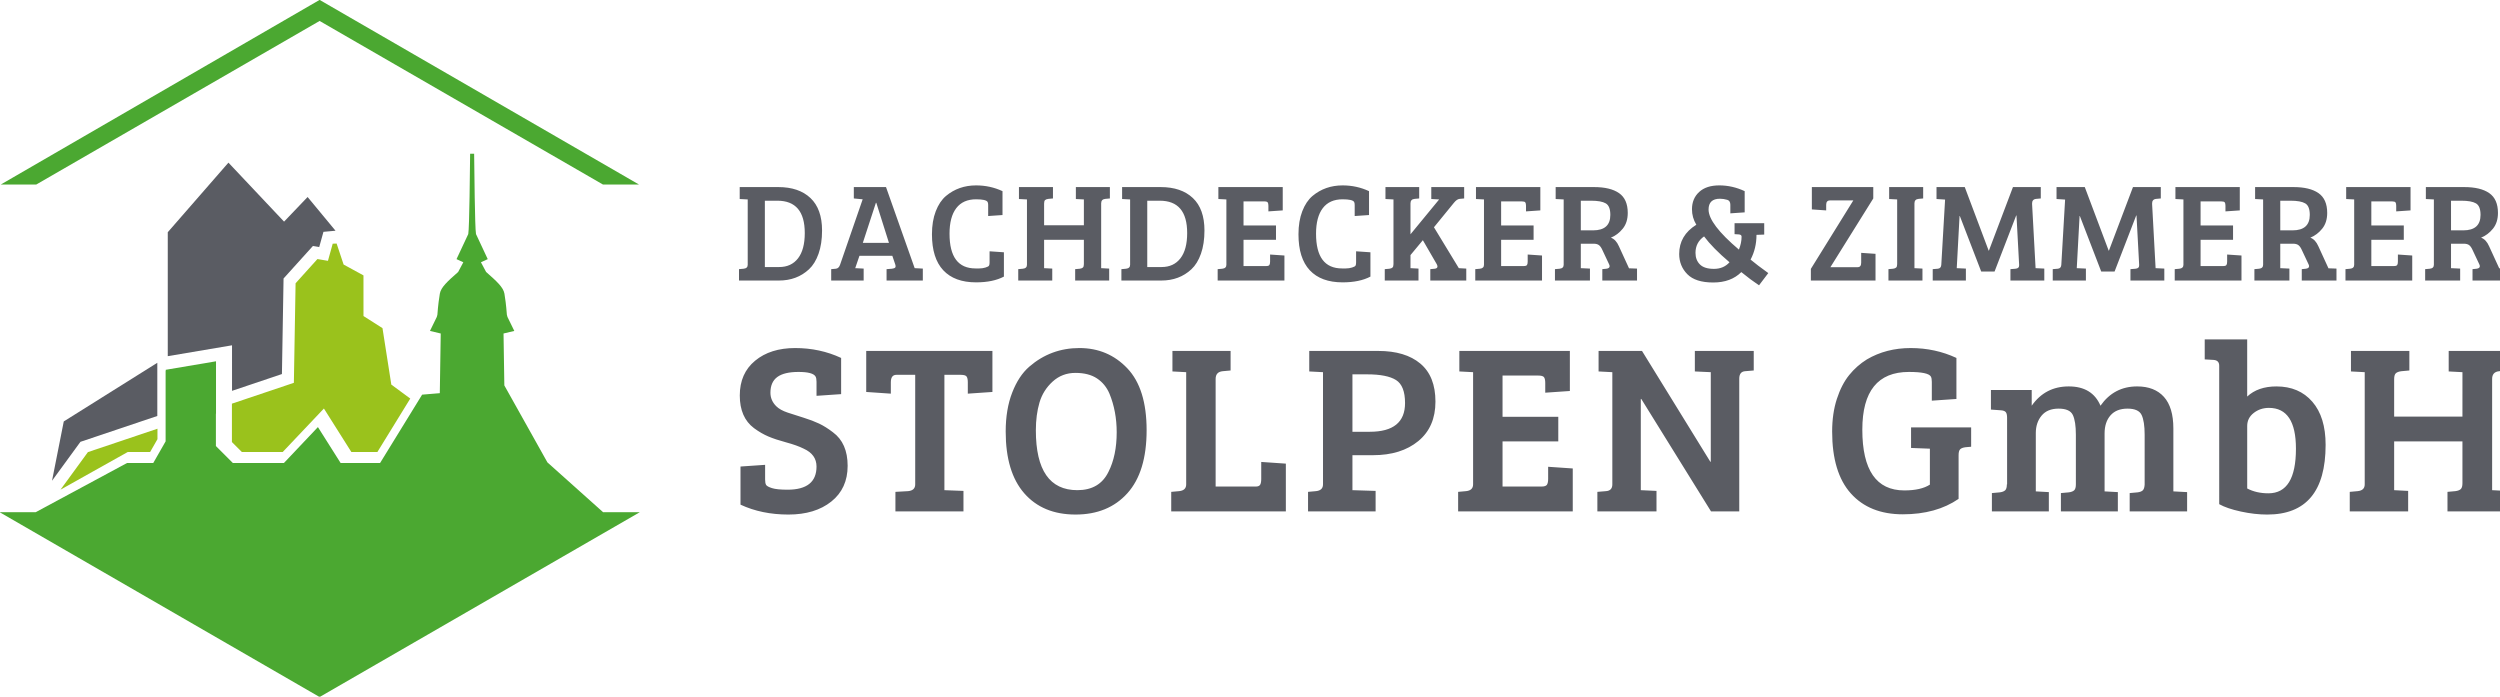
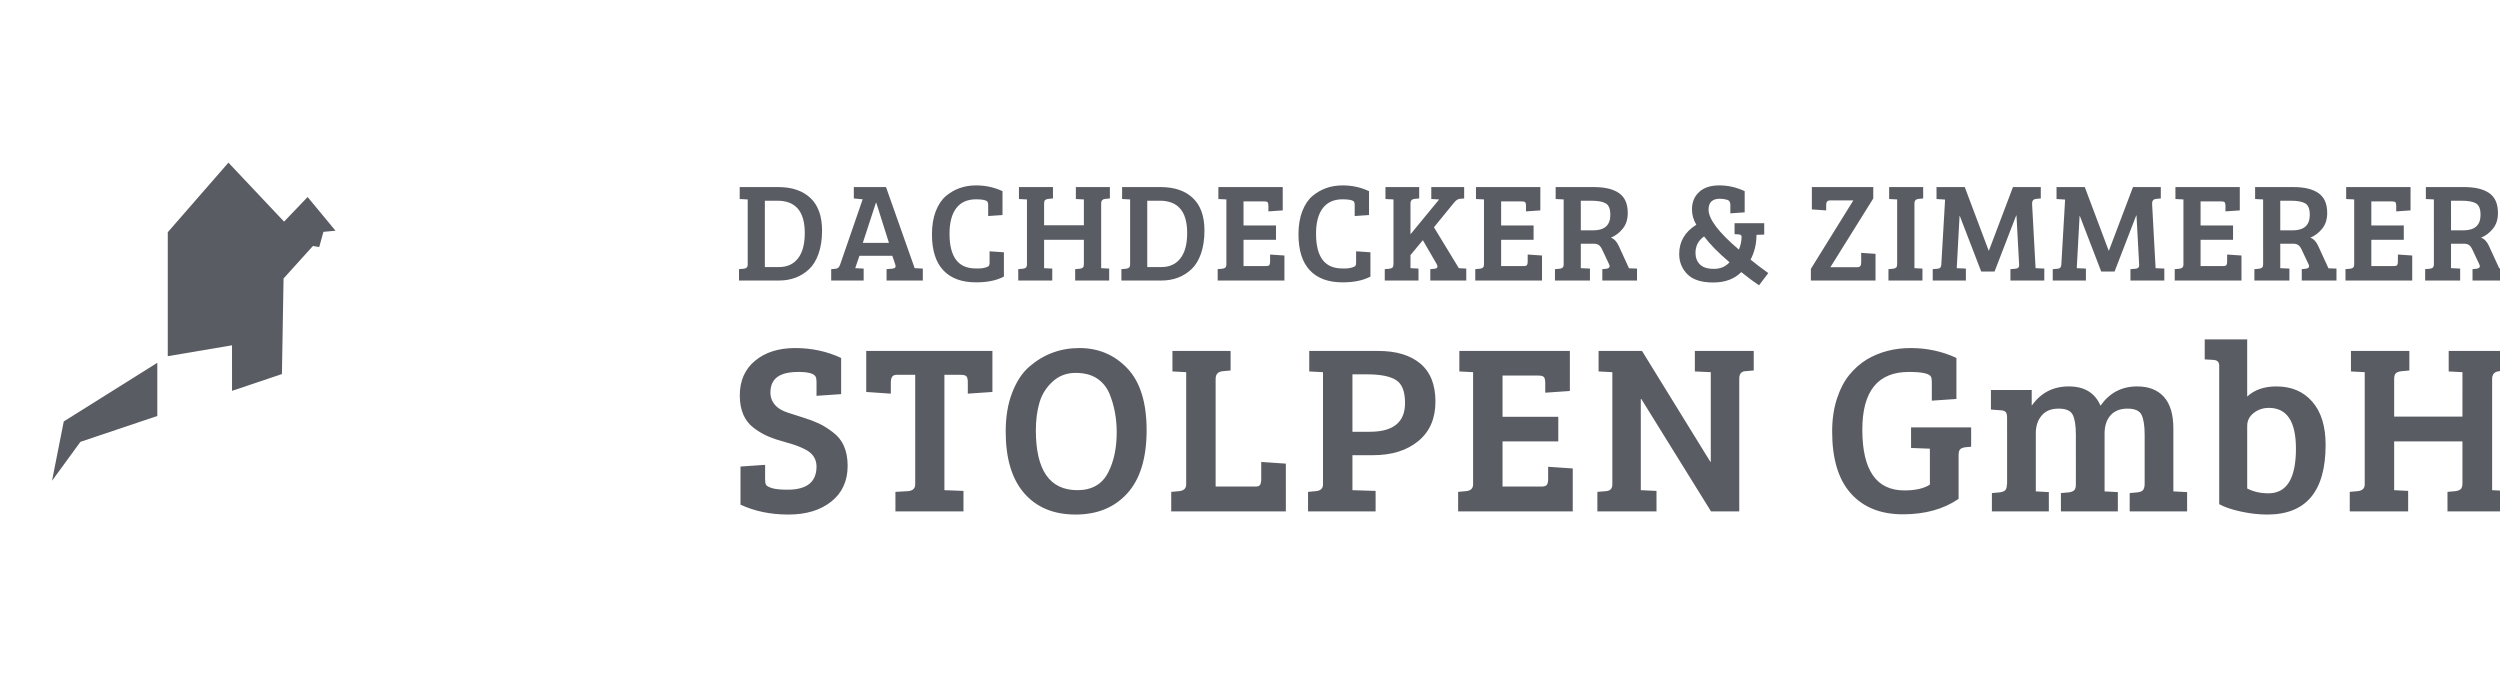
<svg xmlns="http://www.w3.org/2000/svg" xmlns:ns1="http://www.inkscape.org/namespaces/inkscape" xmlns:ns2="http://sodipodi.sourceforge.net/DTD/sodipodi-0.dtd" width="94.945mm" height="26.458mm" viewBox="0 0 94.945 26.458" version="1.1" id="svg1" ns1:version="1.3 (0e150ed6c4, 2023-07-21)" ns2:docname="dzstolpen-logo.svg">
  <defs id="defs1">
    <clipPath id="clipPath56">
      <path d="M 0,0 H 1920 V 5500 H 0 Z" transform="translate(-333.882,-5408.533)" id="path56" />
    </clipPath>
    <clipPath id="clipPath61">
-       <path d="M 0,0 H 1920 V 5500 H 0 Z" transform="translate(-313.117,-5446.708)" id="path61" />
-     </clipPath>
+       </clipPath>
  </defs>
  <g ns1:label="Ebene 1" ns1:groupmode="layer" id="layer1" transform="translate(-7.408,-118.533)">
    <g id="g55" transform="matrix(0.226,0,0,0.226,-63.883,109.509)">
      <path id="path55" d="M 0,0 C -0.416,0.132 -0.664,0.269 -0.745,0.411 -0.827,0.553 -0.867,0.776 -0.867,1.08 V 2.936 L -3.97,2.723 v -4.806 c 1.785,-0.833 3.797,-1.248 6.039,-1.248 2.24,0 4.045,0.548 5.414,1.643 1.369,1.095 2.054,2.596 2.054,4.502 C 9.537,4.72 8.918,6.13 7.681,7.042 7.073,7.509 6.489,7.874 5.932,8.138 5.374,8.401 4.735,8.645 4.015,8.868 3.295,9.091 2.616,9.309 1.977,9.521 c -0.638,0.214 -1.12,0.482 -1.445,0.807 -0.486,0.486 -0.73,1.054 -0.73,1.703 0,0.892 0.289,1.552 0.867,1.978 0.578,0.426 1.47,0.638 2.677,0.638 1.207,0 1.921,-0.192 2.145,-0.578 0.081,-0.142 0.122,-0.364 0.122,-0.669 v -1.764 l 3.102,0.213 v 4.563 c -1.784,0.831 -3.716,1.247 -5.795,1.247 -2.079,0 -3.762,-0.532 -5.049,-1.597 -1.289,-1.064 -1.932,-2.525 -1.932,-4.38 0,-1.856 0.598,-3.23 1.795,-4.122 0.608,-0.447 1.211,-0.796 1.81,-1.05 C 0.142,6.256 0.892,6.008 1.795,5.765 2.697,5.521 3.432,5.258 4,4.974 5.075,4.487 5.613,3.737 5.613,2.723 5.613,0.776 4.396,-0.198 1.962,-0.198 1.069,-0.198 0.415,-0.132 0,0 M 17.172,-0.38 15.56,-0.471 v -2.465 h 8.578 v 2.586 l -2.403,0.092 v 14.541 h 2.068 c 0.385,0 0.629,-0.072 0.731,-0.214 0.101,-0.142 0.152,-0.385 0.152,-0.73 V 11.91 l 3.102,0.213 v 5.171 H 11.879 v -5.171 l 3.103,-0.213 v 1.429 c 0,0.629 0.232,0.944 0.699,0.944 h 2.373 V 0.472 c 0,-0.508 -0.294,-0.791 -0.882,-0.852 M 32.443,15.317 C 31.55,14.546 30.83,13.456 30.283,12.046 29.735,10.637 29.461,9 29.461,7.134 c 0,-3.407 0.781,-6.004 2.343,-7.788 1.561,-1.784 3.716,-2.677 6.464,-2.677 2.748,0 4.928,0.897 6.54,2.692 1.613,1.795 2.419,4.442 2.419,7.94 0,3.498 -0.812,6.099 -2.434,7.803 -1.623,1.703 -3.635,2.555 -6.038,2.555 -2.403,0 -4.508,-0.781 -6.312,-2.342 m 1.277,-4.533 c 0.304,1.034 0.857,1.917 1.658,2.647 0.801,0.73 1.759,1.095 2.875,1.095 1.115,0 2.023,-0.234 2.722,-0.7 0.7,-0.467 1.222,-1.105 1.567,-1.916 0.609,-1.481 0.913,-3.103 0.913,-4.868 0,-1.967 -0.345,-3.63 -1.035,-4.988 -0.75,-1.542 -2.058,-2.312 -3.924,-2.312 -3.488,0 -5.232,2.514 -5.232,7.544 0,1.297 0.152,2.464 0.456,3.498 M 64.779,3.088 61.676,3.301 V 1.171 C 61.676,0.826 61.63,0.578 61.539,0.426 61.448,0.274 61.26,0.198 60.976,0.198 h -5.049 v 13.567 c 0,0.589 0.293,0.913 0.882,0.974 l 1.004,0.091 v 2.464 h -7.332 v -2.586 l 1.734,-0.091 V 0.472 c 0,-0.508 -0.294,-0.791 -0.882,-0.852 l -1.004,-0.091 v -2.465 h 14.45 z m 11.316,-6.024 v 2.586 l -2.921,0.092 v 4.41 h 2.586 c 2.373,0 4.279,0.594 5.719,1.78 1.44,1.187 2.16,2.844 2.16,4.974 0,2.129 -0.634,3.726 -1.901,4.791 -1.268,1.065 -3.038,1.597 -5.309,1.597 h -8.7 v -2.586 l 1.734,-0.091 V 0.472 c 0,-0.508 -0.294,-0.791 -0.882,-0.852 l -1.004,-0.091 v -2.465 z m -2.921,17.279 h 1.856 c 1.663,0 2.875,-0.239 3.635,-0.715 0.761,-0.476 1.141,-1.444 1.141,-2.905 0,-2.413 -1.481,-3.619 -4.441,-3.619 H 73.174 Z M 100.948,2.479 97.845,2.692 V 1.171 c 0,-0.345 -0.051,-0.593 -0.152,-0.745 -0.102,-0.152 -0.335,-0.228 -0.7,-0.228 h -4.897 v 5.689 h 7.027 v 3.102 h -7.027 v 5.202 h 4.502 c 0.385,0 0.628,-0.071 0.73,-0.212 0.101,-0.143 0.152,-0.386 0.152,-0.731 v -1.217 l 3.103,0.213 v 5.05 H 86.65 v -2.586 l 1.734,-0.091 V 0.472 c 0,-0.508 -0.294,-0.791 -0.882,-0.852 l -1.004,-0.091 v -2.465 h 14.45 z m 10.556,-5.415 v 2.586 l -1.978,0.092 V 11.24 h 0.061 l 8.792,-14.176 h 3.559 v 16.732 c 0,0.588 0.243,0.902 0.73,0.943 l 1.095,0.091 v 2.464 h -7.423 v -2.586 l 2.008,-0.091 V 3.331 h -0.061 l -8.609,13.963 h -5.475 v -2.586 l 1.734,-0.091 V 0.472 c 0,-0.528 -0.264,-0.812 -0.791,-0.852 l -1.095,-0.091 v -2.465 z m 38.283,7.834 c 0.132,0.131 0.36,0.218 0.684,0.258 l 0.7,0.061 v 2.434 h -7.575 V 5.065 l 2.343,-0.091 h 0.03 V 0.441 c -0.75,-0.486 -1.825,-0.73 -3.224,-0.73 -3.529,0 -5.293,2.556 -5.293,7.666 0,4.847 1.956,7.27 5.871,7.27 1.622,0 2.544,-0.192 2.768,-0.578 0.081,-0.142 0.122,-0.364 0.122,-0.669 v -2.373 l 3.102,0.213 v 5.172 c -1.784,0.831 -3.706,1.247 -5.764,1.247 -2.059,0 -3.899,-0.476 -5.521,-1.43 -0.852,-0.527 -1.598,-1.186 -2.236,-1.977 -0.639,-0.791 -1.156,-1.795 -1.552,-3.012 -0.395,-1.217 -0.593,-2.585 -0.593,-4.106 0,-3.448 0.786,-6.049 2.358,-7.803 1.571,-1.754 3.756,-2.631 6.555,-2.631 2.799,0 5.141,0.649 7.027,1.946 v 5.506 c 0,0.366 0.066,0.614 0.198,0.746 m 5.156,4.913 c 0.284,-0.021 0.481,-0.097 0.593,-0.228 0.111,-0.133 0.167,-0.371 0.167,-0.715 V 0.472 h -0.03 c 0,-0.366 -0.071,-0.614 -0.213,-0.745 -0.142,-0.133 -0.365,-0.219 -0.669,-0.259 l -1.004,-0.092 v -2.312 h 7.179 v 2.434 l -1.643,0.091 v 7.362 c 0,0.872 0.244,1.602 0.73,2.191 0.487,0.587 1.202,0.881 2.145,0.881 0.943,0 1.541,-0.269 1.795,-0.806 0.253,-0.537 0.38,-1.363 0.38,-2.479 V 0.472 c 0,-0.366 -0.071,-0.614 -0.213,-0.745 -0.142,-0.133 -0.365,-0.219 -0.669,-0.259 l -1.004,-0.092 v -2.312 h 7.179 v 2.434 l -1.673,0.091 V 6.89 c 0,0.953 0.248,1.714 0.745,2.282 0.497,0.567 1.212,0.851 2.145,0.851 0.933,0 1.526,-0.269 1.78,-0.806 0.253,-0.537 0.38,-1.363 0.38,-2.479 V 0.441 c -0.021,-0.345 -0.097,-0.583 -0.228,-0.714 -0.132,-0.133 -0.35,-0.219 -0.654,-0.259 l -1.004,-0.092 v -2.312 h 7.24 v 2.434 l -1.734,0.091 v 7.94 c 0,1.764 -0.396,3.088 -1.186,3.97 -0.791,0.882 -1.917,1.323 -3.377,1.323 -1.947,0 -3.488,-0.811 -4.624,-2.433 -0.69,1.622 -2.023,2.433 -4,2.433 -1.978,0 -3.534,-0.811 -4.67,-2.433 v 1.977 h -5.141 V 9.902 Z m 30.222,-12.762 c 1.166,-0.253 2.277,-0.38 3.331,-0.38 4.908,0 7.362,2.931 7.362,8.791 0,2.332 -0.558,4.143 -1.673,5.431 -1.116,1.287 -2.627,1.931 -4.533,1.931 -1.541,0 -2.768,-0.426 -3.681,-1.278 v 7.21 h -5.354 v -2.525 l 1.065,-0.061 c 0.507,-0.02 0.761,-0.263 0.761,-0.73 V -2.023 c 0.648,-0.365 1.556,-0.674 2.722,-0.928 m 1.628,12.427 c 0.547,0.426 1.186,0.639 1.916,0.639 2.271,0 3.407,-1.714 3.407,-5.141 0,-3.752 -1.156,-5.628 -3.468,-5.628 -1.014,0 -1.906,0.203 -2.677,0.609 v 7.878 c 0,0.669 0.274,1.217 0.822,1.643 m 26.1,-9.598 c -0.142,-0.131 -0.365,-0.218 -0.669,-0.258 l -1.004,-0.091 v -2.465 h 7.362 v 2.586 l -1.734,0.092 v 14.023 c 0,0.589 0.294,0.913 0.882,0.974 l 1.004,0.091 v 2.464 h -7.362 v -2.586 l 1.734,-0.091 V 9.02 h -8.609 v 4.715 c 0,0.365 0.071,0.613 0.213,0.745 0.142,0.132 0.375,0.218 0.7,0.259 l 1.004,0.091 v 2.464 h -7.362 v -2.586 l 1.734,-0.091 V 0.472 c 0,-0.508 -0.294,-0.791 -0.882,-0.852 L 198.9,-0.471 v -2.465 h 7.362 v 2.586 l -1.765,0.092 v 6.145 h 8.609 V 0.624 c 0,-0.365 -0.071,-0.614 -0.213,-0.746" style="fill:#5a5c63 ;fill-opacity:1;fill-rule:nonzero;stroke:none" transform="matrix(1.333,0,0,-1.333,445.176,121.956)" clip-path="url(#clipPath56)" />
    </g>
    <g id="g56" transform="matrix(0.226,0,0,0.226,-63.883,109.509)">
      <path id="path57" d="m 0,0 c 1.512,0 2.775,0.472 3.791,1.417 0.508,0.473 0.91,1.125 1.205,1.958 0.295,0.833 0.443,1.81 0.443,2.932 0,1.807 -0.487,3.172 -1.462,4.093 -0.974,0.921 -2.329,1.382 -4.066,1.382 h -4.854 v -1.506 l 1.01,-0.053 V 1.984 c 0,-0.295 -0.171,-0.46 -0.514,-0.496 L -5.032,1.435 V 0 Z M -0.195,10.063 C 2.108,10.063 3.26,8.705 3.26,5.988 3.26,4.595 2.976,3.532 2.41,2.799 1.843,2.067 1.051,1.701 0.035,1.701 h -1.807 v 8.362 z M 7.175,1.488 6.591,1.435 V 0 h 4.092 V 1.506 L 9.62,1.559 10.152,3.118 h 4.145 L 14.669,2.02 C 14.728,1.831 14.723,1.701 14.652,1.63 14.581,1.559 14.445,1.512 14.244,1.488 L 13.571,1.435 V 0 h 4.571 v 1.506 l -1.01,0.053 H 17.114 L 13.5,11.782 H 9.443 V 10.347 L 10.559,10.24 7.707,1.984 C 7.6,1.677 7.423,1.512 7.175,1.488 m 5.103,8.309 1.594,-5.049 h -3.295 l 1.648,5.049 z M 26.38,9.514 V 8.132 l 1.807,0.124 v 3.012 c -1.039,0.484 -2.15,0.726 -3.331,0.726 -1.464,0 -2.728,-0.443 -3.791,-1.328 C 20.522,10.205 20.091,9.561 19.772,8.734 19.453,7.908 19.293,6.939 19.293,5.829 c 0,-2.008 0.476,-3.52 1.427,-4.536 0.95,-1.016 2.329,-1.523 4.136,-1.523 1.418,0 2.587,0.242 3.508,0.726 V 3.561 L 26.557,3.685 V 2.268 C 26.557,2.091 26.533,1.96 26.486,1.878 26.439,1.795 26.292,1.715 26.043,1.639 25.795,1.562 25.532,1.524 25.255,1.524 h -0.469 c -2.186,0 -3.278,1.458 -3.278,4.376 0,1.405 0.283,2.48 0.85,3.224 0.567,0.744 1.4,1.116 2.498,1.116 0.839,0 1.323,-0.112 1.453,-0.336 0.047,-0.083 0.071,-0.213 0.071,-0.39 M 38.321,1.639 C 38.238,1.562 38.108,1.512 37.931,1.488 L 37.347,1.435 V 0 h 4.287 v 1.506 l -1.01,0.053 v 8.168 c 0,0.342 0.171,0.531 0.514,0.566 l 0.585,0.054 v 1.435 h -4.288 v -1.506 l 1.01,-0.053 v -3.26 h -5.014 v 2.746 c 0,0.212 0.041,0.357 0.124,0.434 0.083,0.077 0.219,0.127 0.408,0.15 l 0.584,0.054 v 1.435 H 30.26 v -1.506 l 1.01,-0.053 V 1.984 c 0,-0.295 -0.172,-0.46 -0.514,-0.496 L 30.171,1.435 V 0 h 4.288 v 1.506 l -1.028,0.053 v 3.579 h 5.014 V 2.073 c 0,-0.213 -0.041,-0.358 -0.124,-0.434 M 48.207,0 c 1.512,0 2.775,0.472 3.791,1.417 0.508,0.473 0.91,1.125 1.205,1.958 0.295,0.833 0.443,1.81 0.443,2.932 0,1.807 -0.487,3.172 -1.462,4.093 -0.974,0.921 -2.329,1.382 -4.066,1.382 h -4.854 v -1.506 l 1.01,-0.053 V 1.984 c 0,-0.295 -0.172,-0.46 -0.514,-0.496 L 43.175,1.435 V 0 Z m -0.195,10.063 c 2.303,0 3.455,-1.358 3.455,-4.075 0,-1.393 -0.284,-2.456 -0.851,-3.189 C 50.049,2.067 49.258,1.701 48.242,1.701 h -1.807 v 8.362 z M 63.727,3.154 61.92,3.278 V 2.392 C 61.92,2.191 61.89,2.046 61.831,1.958 61.772,1.869 61.636,1.825 61.424,1.825 h -2.853 v 3.313 h 4.093 v 1.807 h -4.093 v 3.03 h 2.622 c 0.225,0 0.366,-0.042 0.425,-0.124 0.059,-0.083 0.089,-0.225 0.089,-0.426 V 8.717 l 1.807,0.124 v 2.941 H 55.4 v -1.506 l 1.01,-0.053 V 1.984 c 0,-0.295 -0.172,-0.46 -0.514,-0.496 L 55.311,1.435 V 0 h 8.416 z m 8.858,6.36 V 8.132 l 1.807,0.124 v 3.012 c -1.039,0.484 -2.15,0.726 -3.33,0.726 -1.465,0 -2.729,-0.443 -3.792,-1.328 C 66.727,10.205 66.296,9.561 65.977,8.734 65.658,7.908 65.498,6.939 65.498,5.829 c 0,-2.008 0.476,-3.52 1.427,-4.536 0.95,-1.016 2.329,-1.523 4.137,-1.523 1.417,0 2.586,0.242 3.507,0.726 V 3.561 L 72.762,3.685 V 2.268 C 72.762,2.091 72.739,1.96 72.691,1.878 72.644,1.795 72.497,1.715 72.249,1.639 72.001,1.562 71.738,1.524 71.46,1.524 h -0.469 c -2.186,0 -3.278,1.458 -3.278,4.376 0,1.405 0.283,2.48 0.85,3.224 0.567,0.744 1.4,1.116 2.499,1.116 0.838,0 1.322,-0.112 1.452,-0.336 0.047,-0.083 0.071,-0.213 0.071,-0.39 M 77.351,1.639 C 77.268,1.562 77.138,1.512 76.961,1.488 L 76.376,1.435 V 0 h 4.252 v 1.506 l -1.009,0.053 v 1.648 l 1.559,1.878 1.754,-3.03 C 82.991,1.937 83.02,1.843 83.02,1.772 83.02,1.606 82.902,1.512 82.666,1.488 L 82.117,1.435 V 0 h 4.535 v 1.506 l -0.939,0.053 -3.136,5.156 2.516,3.082 c 0.248,0.307 0.484,0.473 0.709,0.496 l 0.584,0.054 v 1.435 h -4.145 v -1.506 l 0.992,-0.053 -3.614,-4.394 v 3.898 c 0,0.342 0.171,0.531 0.513,0.566 l 0.585,0.054 v 1.435 h -4.252 v -1.506 l 1.01,-0.053 v -8.15 c 0,-0.213 -0.042,-0.358 -0.124,-0.434 m 18.85,1.515 -1.807,0.124 V 2.392 C 94.394,2.191 94.365,2.046 94.306,1.958 94.247,1.869 94.111,1.825 93.898,1.825 h -2.852 v 3.313 h 4.092 v 1.807 h -4.092 v 3.03 h 2.622 c 0.224,0 0.366,-0.042 0.425,-0.124 0.059,-0.083 0.089,-0.225 0.089,-0.426 V 8.717 l 1.807,0.124 v 2.941 h -8.114 v -1.506 l 1.009,-0.053 V 1.984 c 0,-0.295 -0.171,-0.46 -0.513,-0.496 L 87.786,1.435 V 0 h 8.415 z M 102.243,0 v 1.506 l -1.152,0.053 v 3.083 h 1.612 c 0.296,0 0.523,-0.062 0.683,-0.186 0.159,-0.124 0.304,-0.334 0.434,-0.629 l 0.832,-1.772 c 0.047,-0.095 0.071,-0.177 0.071,-0.248 0,-0.177 -0.136,-0.283 -0.407,-0.319 L 103.802,1.435 V 0 h 4.376 v 1.506 l -1.01,0.036 -1.275,2.781 c -0.248,0.567 -0.585,0.927 -1.01,1.081 0.578,0.236 1.077,0.614 1.497,1.134 0.419,0.519 0.629,1.181 0.629,1.984 0,1.157 -0.367,1.99 -1.099,2.498 -0.732,0.508 -1.783,0.762 -3.153,0.762 H 97.92 v -1.506 l 1.01,-0.053 V 1.984 c 0,-0.295 -0.172,-0.46 -0.514,-0.496 L 97.831,1.435 V 0 Z m -1.152,10.063 h 1.294 c 0.85,0 1.467,-0.112 1.851,-0.336 0.384,-0.225 0.576,-0.709 0.576,-1.453 0,-1.299 -0.727,-1.949 -2.179,-1.949 h -1.542 z m 16.105,-1.116 c 0,0.909 0.478,1.364 1.435,1.364 0.307,0 0.62,-0.047 0.939,-0.142 0.248,-0.082 0.372,-0.289 0.372,-0.62 v -1.08 l 1.807,0.124 v 2.675 c -1.04,0.484 -2.106,0.726 -3.198,0.726 -1.093,0 -1.94,-0.277 -2.542,-0.832 -0.603,-0.556 -0.904,-1.282 -0.904,-2.18 0,-0.696 0.183,-1.346 0.549,-1.948 -1.441,-0.898 -2.161,-2.126 -2.161,-3.685 0,-1.004 0.342,-1.855 1.027,-2.552 0.685,-0.697 1.772,-1.045 3.26,-1.045 1.489,0 2.67,0.437 3.544,1.311 0.779,-0.638 1.523,-1.193 2.232,-1.666 l 1.169,1.542 c -0.956,0.685 -1.7,1.252 -2.232,1.701 0.496,0.944 0.744,1.984 0.744,3.118 l 0.975,0.035 v 1.436 h -3.739 V 5.847 l 0.567,-0.036 c 0.213,-0.023 0.319,-0.118 0.319,-0.283 0,-0.52 -0.112,-1.063 -0.336,-1.63 -2.552,2.161 -3.827,3.844 -3.827,5.049 m 0.682,-7.476 c -0.809,0 -1.4,0.186 -1.772,0.558 -0.372,0.372 -0.558,0.859 -0.558,1.461 0,0.874 0.36,1.565 1.081,2.073 0.72,-0.968 1.789,-2.055 3.207,-3.26 -0.497,-0.555 -1.149,-0.832 -1.958,-0.832 m 20.082,10.311 h -7.743 V 8.965 l 1.807,-0.124 v 0.708 c 0,0.367 0.16,0.55 0.479,0.55 h 2.941 L 130.093,1.471 V 0 h 8.15 V 3.366 L 136.436,3.49 V 2.25 c 0,-0.378 -0.148,-0.567 -0.443,-0.567 h -3.437 l 5.404,8.664 z m 2.887,-10.143 c -0.083,-0.077 -0.212,-0.127 -0.39,-0.151 L 139.873,1.435 V 0 h 4.287 v 1.506 l -1.01,0.053 v 8.168 c 0,0.342 0.172,0.531 0.514,0.566 l 0.585,0.054 v 1.435 h -4.288 v -1.506 l 1.01,-0.053 v -8.15 c 0,-0.213 -0.041,-0.358 -0.124,-0.434 m 5.085,10.143 v -1.506 l 1.081,-0.071 -0.479,-8.238 C 146.51,1.671 146.363,1.512 146.091,1.488 L 145.454,1.435 V 0 h 4.181 v 1.506 l -1.152,0.053 0.354,6.573 h 0.036 l 2.693,-6.998 h 1.683 l 2.728,7.069 h 0.036 l 0.336,-6.254 c 0.012,-0.283 -0.141,-0.437 -0.46,-0.461 L 155.251,1.435 V 0 h 4.27 v 1.506 l -1.099,0.053 -0.443,8.114 c -0.012,0.378 0.16,0.585 0.514,0.62 l 0.585,0.054 v 1.435 h -3.508 l -3.03,-8.008 h -0.035 l -3.012,8.008 z m 15.13,0 v -1.506 l 1.081,-0.071 -0.479,-8.238 C 161.641,1.671 161.493,1.512 161.222,1.488 L 160.584,1.435 V 0 h 4.181 v 1.506 l -1.152,0.053 0.355,6.573 h 0.035 l 2.693,-6.998 h 1.683 l 2.729,7.069 h 0.035 l 0.337,-6.254 c 0.011,-0.283 -0.142,-0.437 -0.461,-0.461 L 170.381,1.435 V 0 h 4.27 v 1.506 l -1.099,0.053 -0.442,8.114 c -0.012,0.378 0.159,0.585 0.513,0.62 l 0.585,0.054 v 1.435 H 170.7 l -3.03,-8.008 h -0.035 l -3.012,8.008 z M 184.378,3.154 182.57,3.278 V 2.392 c 0,-0.201 -0.029,-0.346 -0.088,-0.434 -0.059,-0.089 -0.195,-0.133 -0.408,-0.133 h -2.852 v 3.313 h 4.093 v 1.807 h -4.093 v 3.03 h 2.622 c 0.224,0 0.366,-0.042 0.425,-0.124 0.059,-0.083 0.089,-0.225 0.089,-0.426 V 8.717 l 1.807,0.124 v 2.941 h -8.114 v -1.506 l 1.009,-0.053 V 1.984 c 0,-0.295 -0.171,-0.46 -0.513,-0.496 L 175.962,1.435 V 0 h 8.416 z M 190.419,0 v 1.506 l -1.152,0.053 v 3.083 h 1.613 c 0.295,0 0.522,-0.062 0.682,-0.186 0.159,-0.124 0.304,-0.334 0.434,-0.629 l 0.832,-1.772 c 0.047,-0.095 0.071,-0.177 0.071,-0.248 0,-0.177 -0.136,-0.283 -0.407,-0.319 L 191.978,1.435 V 0 h 4.376 v 1.506 l -1.01,0.036 -1.275,2.781 c -0.249,0.567 -0.585,0.927 -1.01,1.081 0.578,0.236 1.077,0.614 1.497,1.134 0.419,0.519 0.629,1.181 0.629,1.984 0,1.157 -0.367,1.99 -1.099,2.498 -0.732,0.508 -1.783,0.762 -3.153,0.762 h -4.837 v -1.506 l 1.01,-0.053 V 1.984 c 0,-0.295 -0.172,-0.46 -0.514,-0.496 L 186.007,1.435 V 0 Z m -1.152,10.063 h 1.294 c 0.85,0 1.467,-0.112 1.851,-0.336 0.384,-0.225 0.576,-0.709 0.576,-1.453 0,-1.299 -0.727,-1.949 -2.179,-1.949 h -1.542 z m 16.636,-6.909 -1.807,0.124 V 2.392 c 0,-0.201 -0.029,-0.346 -0.088,-0.434 -0.06,-0.089 -0.195,-0.133 -0.408,-0.133 h -2.852 v 3.313 h 4.092 v 1.807 h -4.092 v 3.03 h 2.622 c 0.224,0 0.366,-0.042 0.425,-0.124 0.059,-0.083 0.089,-0.225 0.089,-0.426 V 8.717 l 1.807,0.124 v 2.941 h -8.115 v -1.506 l 1.01,-0.053 V 1.984 c 0,-0.295 -0.171,-0.46 -0.514,-0.496 L 197.488,1.435 V 0 h 8.415 z M 211.945,0 v 1.506 l -1.152,0.053 v 3.083 h 1.612 c 0.295,0 0.523,-0.062 0.682,-0.186 0.16,-0.124 0.304,-0.334 0.434,-0.629 l 0.833,-1.772 c 0.047,-0.095 0.071,-0.177 0.071,-0.248 0,-0.177 -0.136,-0.283 -0.407,-0.319 L 213.504,1.435 V 0 h 4.376 v 1.506 l -1.01,0.036 -1.276,2.781 c -0.248,0.567 -0.584,0.927 -1.01,1.081 0.579,0.236 1.078,0.614 1.498,1.134 0.419,0.519 0.629,1.181 0.629,1.984 0,1.157 -0.367,1.99 -1.099,2.498 -0.732,0.508 -1.784,0.762 -3.154,0.762 h -4.836 v -1.506 l 1.01,-0.053 V 1.984 c 0,-0.295 -0.172,-0.46 -0.514,-0.496 L 207.533,1.435 V 0 Z m -1.152,10.063 h 1.293 c 0.851,0 1.468,-0.112 1.852,-0.336 0.383,-0.225 0.576,-0.709 0.576,-1.453 0,-1.299 -0.727,-1.949 -2.18,-1.949 h -1.541 z" style="fill:#5a5c63 ;fill-opacity:1;fill-rule:nonzero;stroke:none" transform="matrix(1.333,0,0,-1.333,446.339,87.071)" />
    </g>
    <g id="g57" transform="matrix(0.226,0,0,0.226,-63.883,109.509)">
      <path id="path58" d="M 0,0 -2.967,-3.104 -9.98,4.333 -17.628,-4.44 v -15.625 l 8.1,1.37 0.001,-5.74 6.291,2.117 0.205,12.046 3.701,4.098 0.794,-0.138 0.534,1.921 1.522,0.14 z m -18.946,-20.899 -11.793,-7.394 -1.48,-7.478 3.581,4.908 9.692,3.26 z" style="fill:#5a5c63 ;fill-opacity:1;fill-rule:nonzero;stroke:none" transform="matrix(1.333,0,0,-1.333,367.137,73.035)" />
    </g>
    <g id="g58" transform="matrix(0.226,0,0,0.226,-63.883,109.509)">
-       <path id="path59" d="m 0,0 -2.389,1.759 -1.113,7.118 -2.395,1.525 -0.002,5.124 -2.504,1.367 -0.881,2.649 -0.493,-0.017 -0.6,-2.162 -1.327,0.224 -2.753,-3.053 -0.216,-12.549 -7.81,-2.628 v -4.84 l 1.25,-1.25 h 5.157 l 5.19,5.478 3.458,-5.478 h 3.287 z m -32.792,-6.733 0.923,1.614 v 1.318 l -8.769,-2.95 -3.453,-4.734 8.483,4.752 z" style="fill:#9ac21c;fill-opacity:1;fill-rule:nonzero;stroke:none" transform="matrix(1.333,0,0,-1.333,384.39,106.905)" />
-     </g>
+       </g>
    <path id="path60" d="M 0,0 H 4.546 L -35.745,23.292 -75.966,0 h 4.477 l 35.744,20.636 z m -71.567,-41.347 h -4.55 l 40.372,-23.319 40.401,23.319 H 0.043 v -0.003 l -0.01,-0.005 -7.033,6.292 -5.436,9.712 -0.102,6.552 1.359,0.324 -0.862,1.764 -0.075,0.279 c -0.091,1.247 -0.218,2.136 -0.309,2.661 -0.14,0.801 -0.96,1.549 -2.311,2.735 l -0.652,1.224 0.858,0.396 -1.482,3.164 c -0.145,0.733 -0.21,8.344 -0.234,10.138 h -0.506 c -0.024,-1.794 -0.089,-9.405 -0.235,-10.138 l -1.482,-3.164 0.858,-0.396 -0.652,-1.224 c -1.35,-1.186 -2.17,-1.934 -2.311,-2.735 -0.091,-0.525 -0.217,-1.413 -0.309,-2.661 l -0.075,-0.279 -0.861,-1.764 1.358,-0.324 -0.117,-7.529 -2.231,-0.188 -5.305,-8.624 h -4.977 l -2.865,4.532 -4.291,-4.532 h -6.441 l -2.14,2.141 v 4.084 h 0.014 v 6.609 l -6.344,-1.073 v -0.145 l -0.015,-0.003 v -8.882 l -1.56,-2.731 h -3.308 z" style="fill:#4ba831;fill-opacity:1;fill-rule:nonzero;stroke:none" transform="matrix(0.301,0,0,-0.301,30.305,125.54)" clip-path="url(#clipPath61)" />
  </g>
</svg>